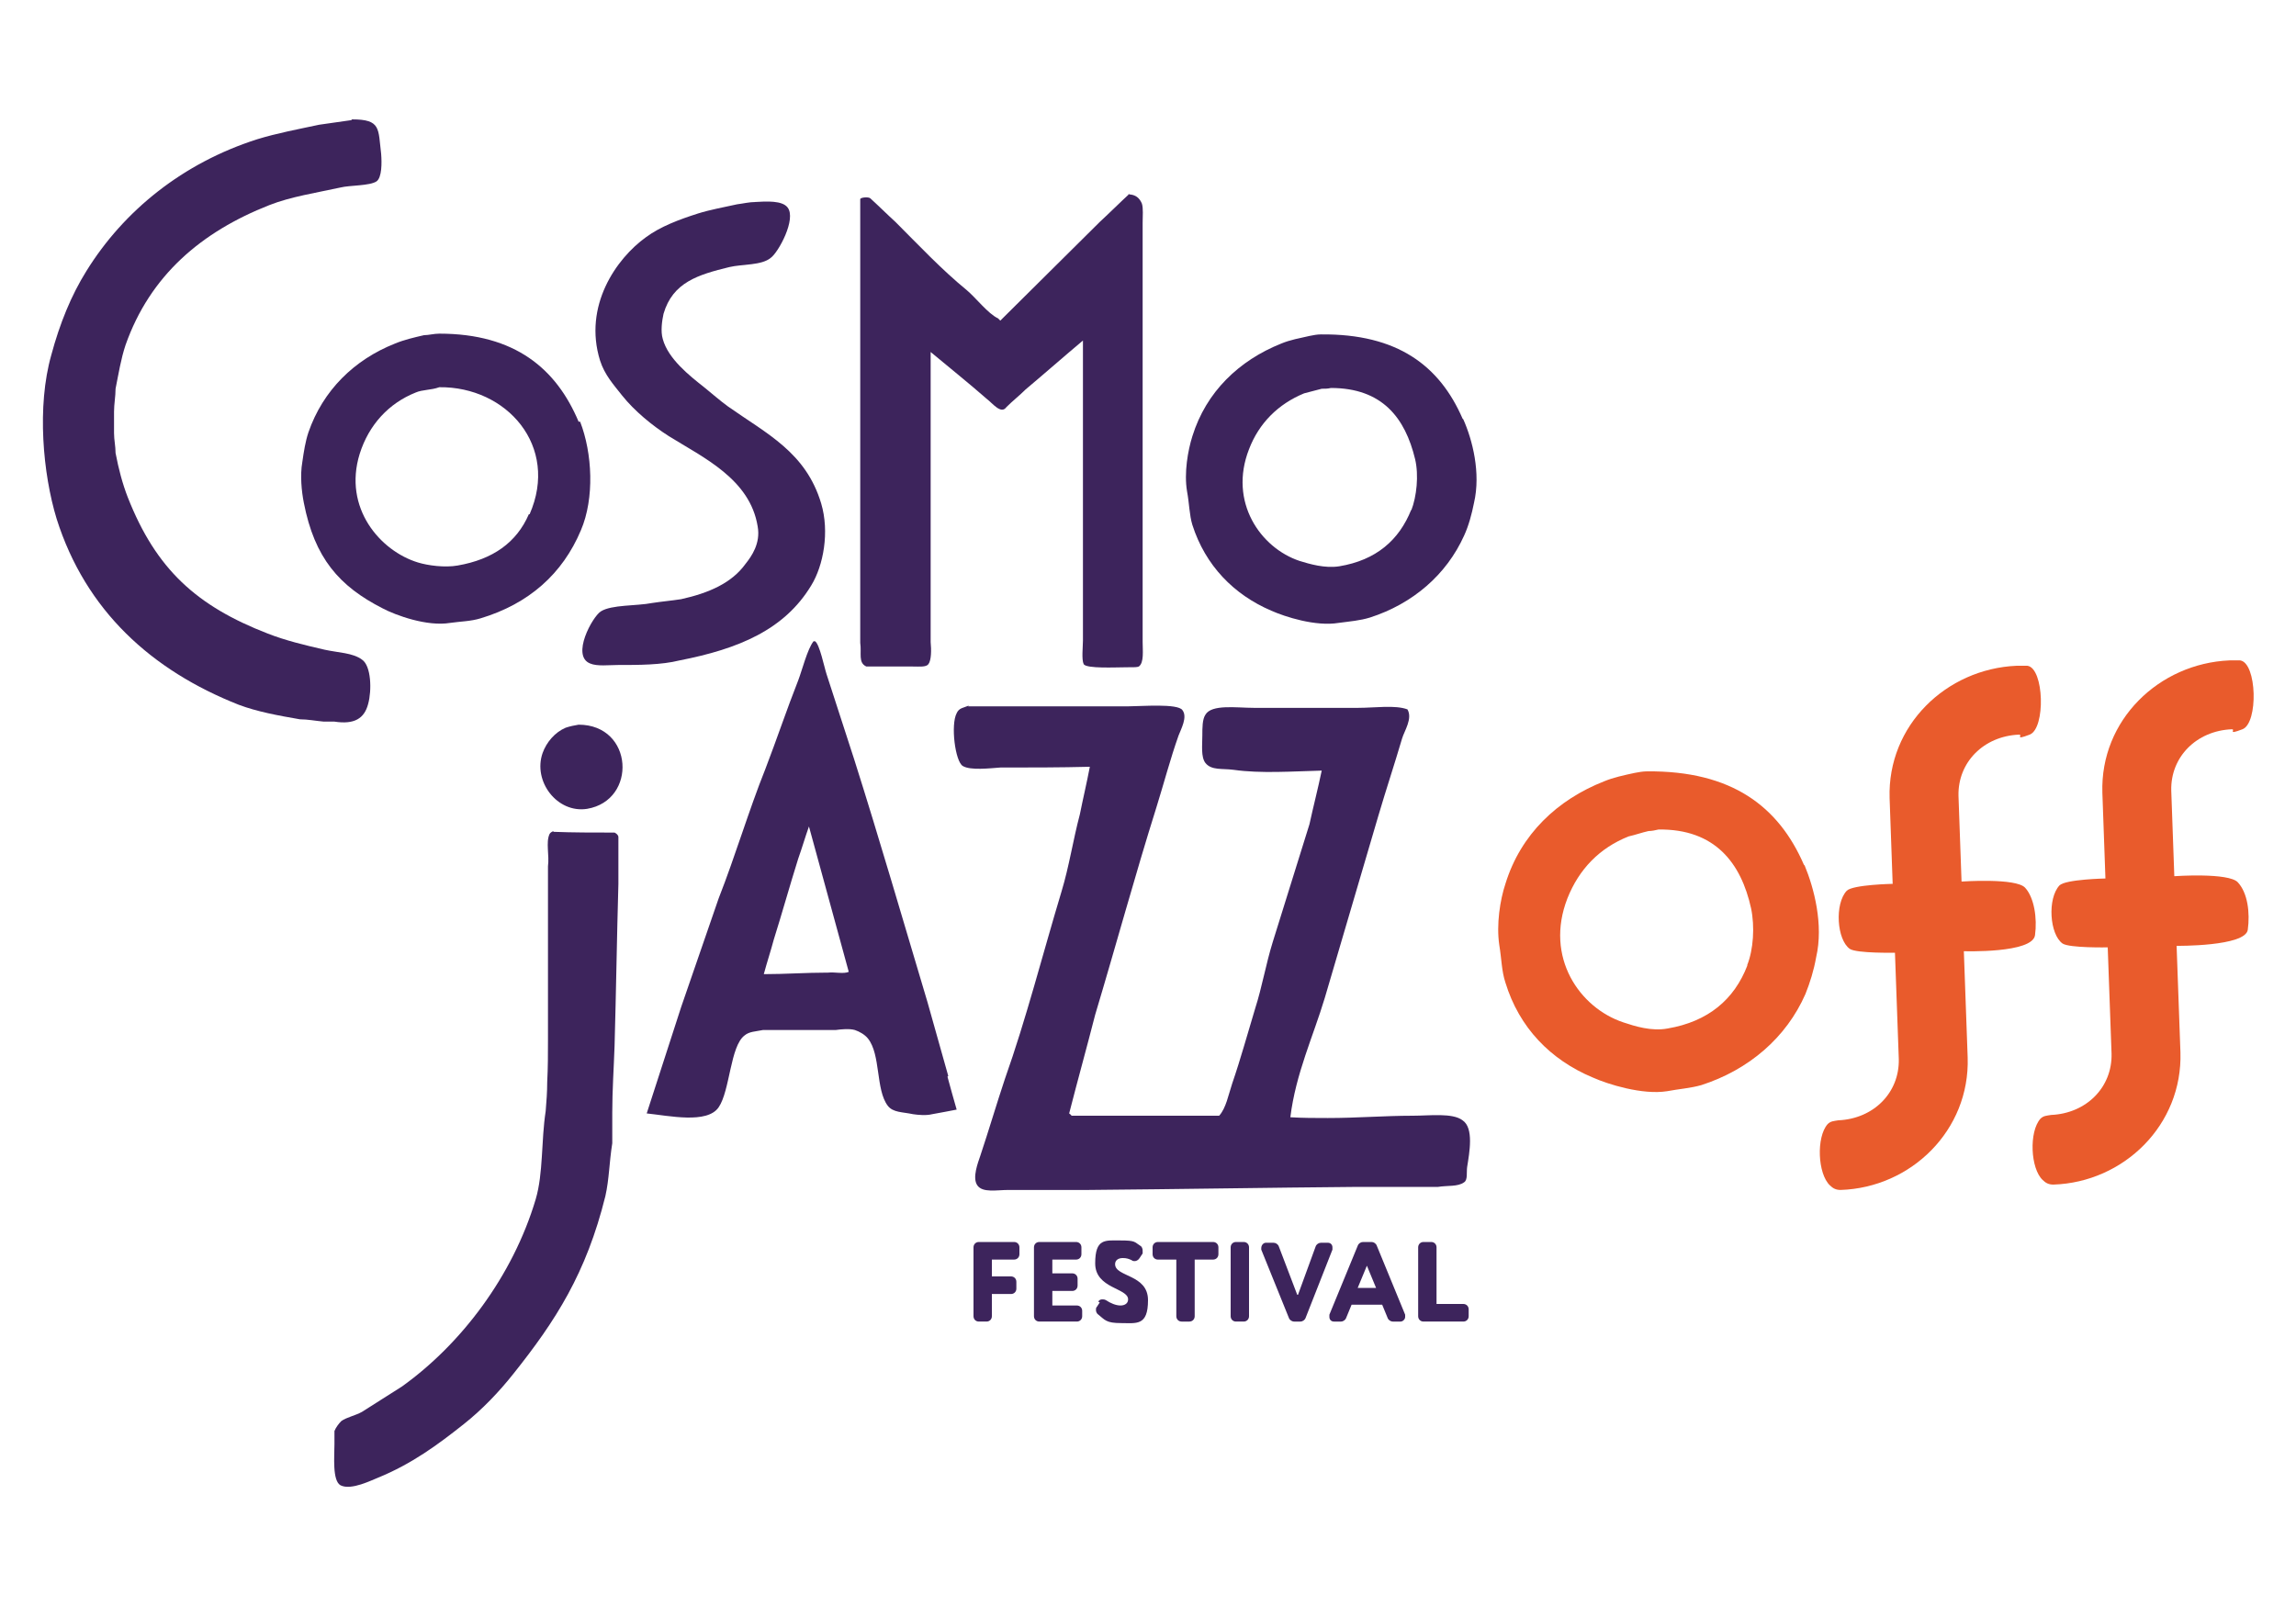
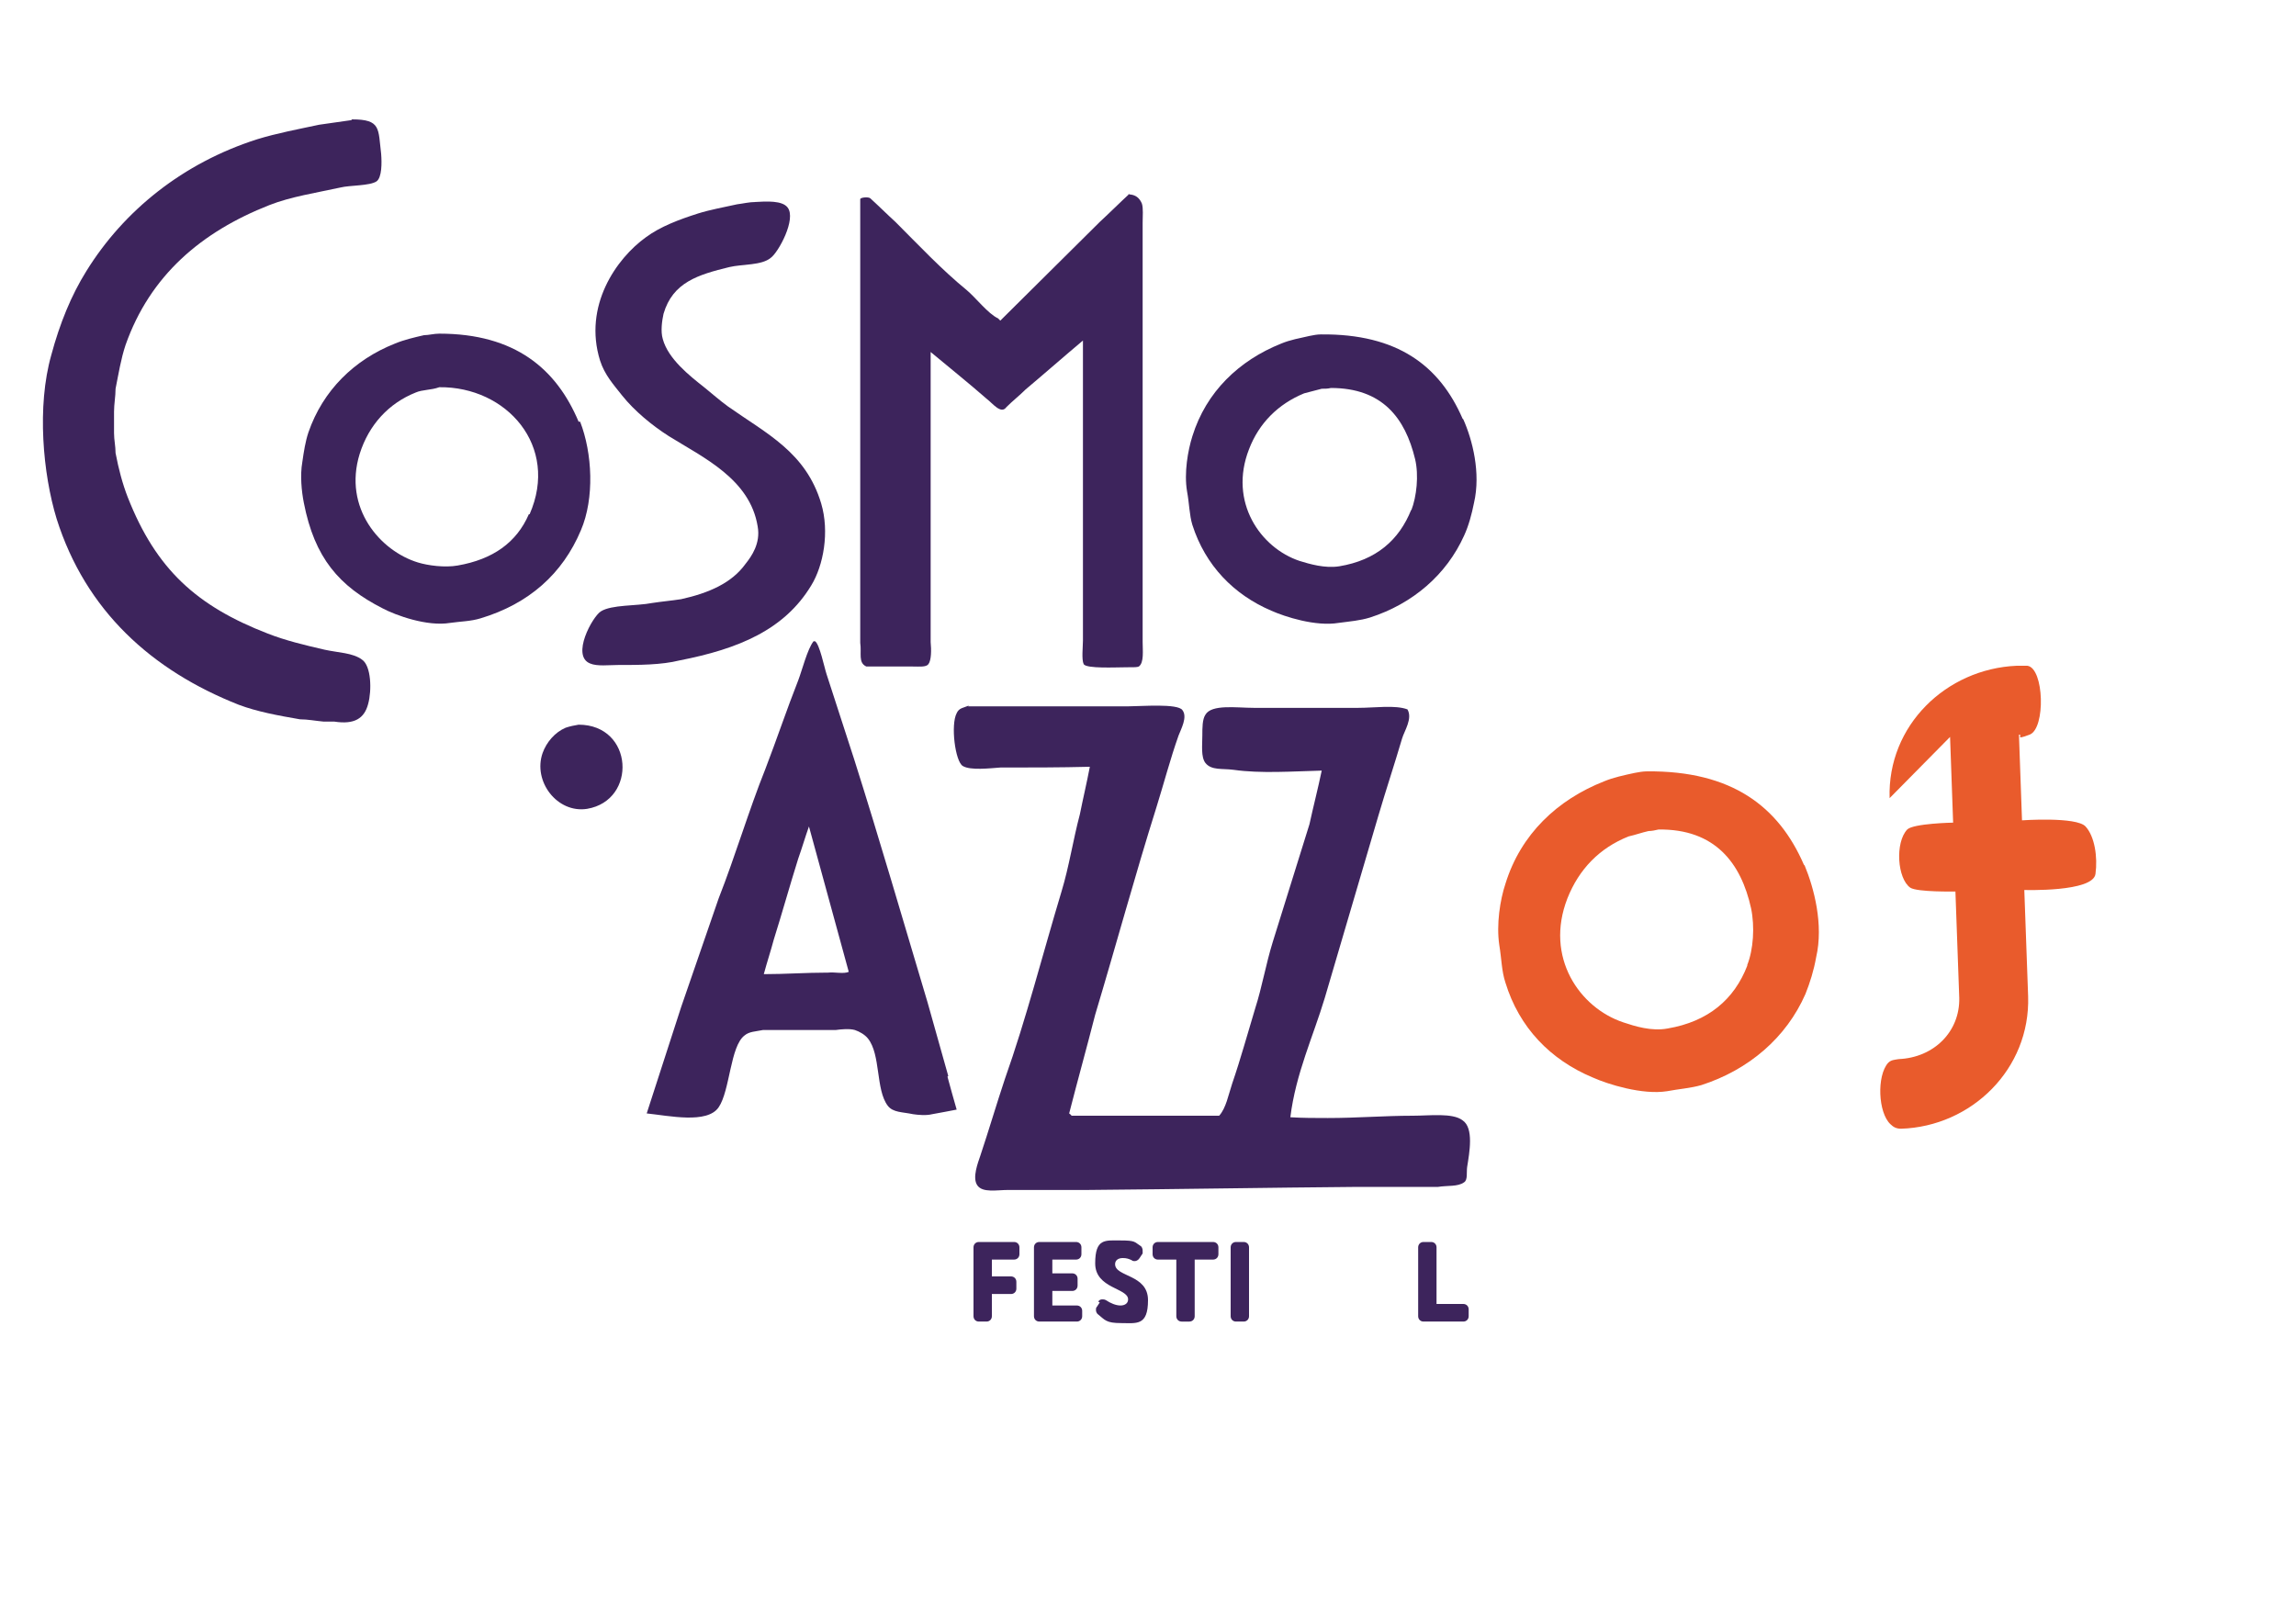
<svg xmlns="http://www.w3.org/2000/svg" id="Calque_1" version="1.1" viewBox="0 0 300 210">
  <g>
    <path d="M45.9,15.7c-1.4.2-2.8.4-4.2.6-2.8.6-5.5,1.1-8.1,1.9-9.7,3.1-17.4,9.3-22.3,17.2-2,3.2-3.5,6.9-4.6,11-1.9,6.7-1.1,15.5.7,21.4,3.8,12,12.4,19.8,23.8,24.3,2.4.9,5.1,1.4,8,1.9,1,0,2,.2,3.1.3h1.4c2.6.4,3.9-.4,4.4-2.3.5-1.8.4-5-.8-5.8-1.2-.9-3.1-.9-4.9-1.3-2.6-.6-5.1-1.2-7.4-2.1-9.3-3.6-14.6-8.4-18.3-17.8-.7-1.8-1.2-3.7-1.6-5.8,0-.9-.2-1.7-.2-2.6,0-.9,0-1.9,0-2.8,0-1,.2-2,.2-3,.4-2,.7-3.9,1.3-5.7,3.2-9.1,9.9-14.8,18.8-18.3,2.8-1.1,6.1-1.6,9.3-2.3,1.2-.3,3.8-.2,4.7-.8.7-.5.7-2.4.6-3.6-.4-3.3,0-4.5-3.8-4.5Z" fill="#3d245c" fill-rule="evenodd" />
    <path d="M147.6,25.3c-1.3,1.2-2.6,2.5-3.9,3.7-4.3,4.3-8.7,8.6-13,12.9,0,0-.2-.2-.3-.3-1.3-.6-2.9-2.7-4.1-3.7-3.3-2.7-6.3-5.9-9.3-8.9-1.1-1-2.2-2.1-3.3-3.1-.3-.2-1.2-.1-1.3.1v11c0,5.5,0,11.1,0,16.6,0,6.6,0,13.2,0,19.7,0,3.6,0,7.1,0,10.7.2,1.4-.3,2.6.8,3.1,2,0,4.1,0,6.1,0,.8,0,1.7.1,2-.3.4-.5.4-1.9.3-2.9,0-2.7,0-5.3,0-8,0-10,0-19.9,0-29.9,2.4,2,4.9,4,7.3,6.1.8.6,1.9,2.1,2.6,1.1.8-.8,1.7-1.5,2.5-2.3,2.5-2.1,5-4.3,7.5-6.4v39.2c0,.8-.2,2.5.1,3.1.4.6,4.2.4,5.5.4s1.4,0,1.7-.1c.7-.5.5-2.1.5-3.2v-9.1c0-12.4,0-24.7,0-37.1v-8.6c0-.8.1-1.9-.1-2.5-.3-.7-.8-1.2-1.8-1.2Z" fill="#3d245c" fill-rule="evenodd" />
    <path d="M98.7,26.4c-.8,0-1.6.2-2.4.3-1.8.4-3.5.7-5.1,1.2-2.5.8-4.9,1.7-6.8,3.1-3.9,2.8-8.2,9-6,16.1.6,1.9,1.8,3.2,2.9,4.6,1.6,2,3.9,3.9,6.1,5.3,4.5,2.8,10.6,5.6,11.6,11.8.4,2.2-.8,3.9-1.6,4.9-1.8,2.5-4.8,3.8-8.4,4.6-1.3.2-2.5.3-3.8.5-2,.4-5.3.2-6.7,1.1-1.1.7-3.9,5.8-1.4,6.8.9.4,2.5.2,3.6.2,2.8,0,5.7,0,8.1-.6,7.7-1.5,13.7-4,17.2-9.8,1.6-2.6,2.4-7,1.3-10.7-2-6.7-7.1-9.1-12.2-12.7-1.1-.8-2.1-1.7-3.1-2.5-1.9-1.5-4.7-3.7-5.4-6.3-.3-1-.1-2.4.1-3.3,1.2-4.1,4.5-5.1,8.6-6.1,1.7-.4,4.2-.2,5.4-1.2,1-.7,3.4-5.1,2.2-6.6-.7-.9-2.7-.8-4.3-.7Z" fill="#3d245c" fill-rule="evenodd" />
    <path d="M75.6,55.1c-2.9-6.9-8.3-11.5-18.2-11.5-.7,0-1.4.2-2,.2-1.3.3-2.6.6-3.8,1.1-5.3,2.1-9.4,6.1-11.3,11.6-.4,1.2-.6,2.5-.8,3.9-.3,1.7-.1,3.8.2,5.3,1.4,7.2,4.6,10.9,10.3,13.8,1.7.9,5.8,2.4,8.8,1.9,1.4-.2,2.7-.2,4-.6,6.3-1.9,10.7-5.8,13.1-11.5,1.8-4.2,1.5-10.1-.1-14.2ZM69.1,67.2c-1.6,3.7-4.7,5.9-9.3,6.7-1.7.3-3.9,0-5.2-.4-4.9-1.5-9.8-7.1-7.6-14.2,1.2-3.8,3.8-6.6,7.3-8,.9-.4,2-.3,3.1-.7,8.8-.1,15.7,7.7,11.8,16.6Z" fill="#3d245c" fill-rule="evenodd" />
    <path d="M191.1,54.7c-3-6.9-8.5-11.1-18.5-11-.5,0-1,.1-1.5.2-1.3.3-2.5.5-3.7,1-5.5,2.2-9.8,6.3-11.6,12.1-.6,1.9-1.1,4.8-.7,7.2.3,1.6.3,3.1.7,4.4,1.7,5.3,5.4,9.1,10.3,11.2,1.8.8,5.8,2.1,8.8,1.6,1.5-.2,2.8-.3,4.1-.7,5.6-1.8,10-5.6,12.3-10.7.6-1.3,1-2.8,1.3-4.3.9-3.9-.2-8.2-1.4-10.9ZM184.4,66.6c-1.6,4-4.6,6.6-9.4,7.4-1.9.3-3.9-.3-5.2-.7-5.1-1.7-9.3-7.7-6.6-14.6,1.3-3.4,3.8-5.9,7.2-7.3.8-.2,1.5-.4,2.3-.6.4,0,.8,0,1.2-.1,6.7,0,9.7,3.9,11,9.3.5,2.1.2,4.9-.5,6.7Z" fill="#3d245c" fill-rule="evenodd" />
    <path d="M126.6,92.2c-.7.3-1.3.3-1.6,1-.8,1.5-.2,6.3.8,6.9,1,.6,3.5.3,4.9.2,3.9,0,7.8,0,11.7-.1-.4,2.1-.9,4.2-1.3,6.2-.9,3.4-1.4,6.8-2.4,10.1-2.5,8.3-4.6,16.6-7.4,24.5-1.1,3.3-2.1,6.7-3.2,10-.3.9-1.1,2.9-.4,3.9.7,1,2.5.6,4.1.6,3.5,0,7,0,10.5,0,11.7-.1,23.4-.3,35.1-.4h10.5c1.2-.2,2.6,0,3.4-.6.5-.3.3-1.3.4-2,.3-1.9.9-5.1-.6-6.1-1.3-1-4.3-.6-6.5-.6-3.7,0-7.3.3-11.1.3-1.6,0-3.3,0-4.9-.1h0c.7-5.7,3-10.6,4.5-15.6,2.3-7.9,4.7-15.9,7-23.8,1-3.4,2.1-6.7,3.1-10.1.3-1,1.4-2.6.7-3.8-1.6-.6-4.3-.2-6.4-.2h-13.7c-2.2,0-5.5-.5-6.3.9-.4.6-.4,1.7-.4,2.7,0,1.3-.2,2.8.4,3.6.8,1,2.2.7,3.7.9,3.5.5,7.7.2,11.5.1h0c-.5,2.4-1.1,4.7-1.6,7-1.6,5.1-3.2,10.3-4.8,15.4-.9,2.9-1.4,5.9-2.3,8.7-1,3.3-1.9,6.6-3,9.8-.5,1.5-.8,3.2-1.7,4.2-6.4,0-12.9,0-19.3,0,0-.1-.2-.2-.3-.3,1.1-4.3,2.3-8.6,3.4-12.9,2.7-9,5.2-18.2,8-27.1,1-3.2,1.8-6.3,2.9-9.4.3-.8,1.2-2.4.5-3.3-.6-.9-5.4-.5-7-.5-7,0-14,0-21,0Z" fill="#3d245c" fill-rule="evenodd" />
    <path d="M75.6,94.7c-.6.1-1.1.2-1.7.4-1.4.6-2.5,1.9-3,3.3-1.3,3.7,1.9,7.9,5.8,7.3,6.6-1.1,6.1-11-1.1-11Z" fill="#3d245c" fill-rule="evenodd" />
    <path d="M123.9,140.6c-.9-3.2-1.8-6.4-2.7-9.6-3.2-10.7-6.3-21.4-9.6-31.8-1.2-3.7-2.4-7.4-3.6-11.1-.3-.9-.9-3.9-1.5-4.3h-.2c-.8,1-1.5,3.8-2,5.1-1.5,3.8-2.8,7.7-4.3,11.6-2.2,5.5-3.9,11.3-6.1,16.9-1.6,4.7-3.3,9.5-4.9,14.2-1.5,4.6-3,9.3-4.5,13.9h0c2.9.3,7.9,1.4,9.4-.8,1.5-2.2,1.5-8,3.4-9.4.6-.5,1.4-.5,2.4-.7,1.2,0,2.5,0,3.7,0,1.9,0,3.9,0,5.8,0,.7-.1,1.8-.2,2.5,0,.6.2,1.3.6,1.7,1.1,1.7,2.1,1,6.7,2.6,8.8.7.9,1.9.8,3.3,1.1.7.1,1.7.2,2.5,0,1.1-.2,2.2-.4,3.2-.6-.4-1.4-.8-2.8-1.2-4.3ZM108.1,127.1c-2.8,0-5.5.2-8.3.2.4-1.5.9-3,1.3-4.5,1.1-3.5,2.1-7.1,3.2-10.6.5-1.4.9-2.8,1.4-4.2,1.7,6.3,3.5,12.7,5.2,19-.7.3-1.8,0-2.7.1Z" fill="#3d245c" fill-rule="evenodd" />
-     <path d="M72.3,108.6c-.2.1-.4.2-.5.4-.5,1.1,0,2.8-.2,4.2,0,1.4,0,2.8,0,4.3v16c0,.8,0,1.6,0,2.4,0,1.8,0,3.6-.1,5.5,0,1.3-.1,2.6-.2,3.8-.6,3.9-.3,8.1-1.3,11.5-3,10.1-9.8,19-17.5,24.5-1.7,1.1-3.5,2.2-5.2,3.3-.9.5-2,.7-2.7,1.2-.3.3-.7.8-.9,1.3v1.7c0,1.6-.3,4.8.8,5.4,1.4.7,4.1-.7,4.9-1,4.4-1.8,7.8-4.3,11.2-7,2.4-1.9,4.6-4.2,6.5-6.6,5.5-6.9,9.5-13.1,12-23.2.5-2.2.5-4.4.9-6.9,0-1.3,0-2.7,0-4,0-2.9.2-5.8.3-8.7.2-7.1.3-14.1.5-21.2,0-2,0-4.1,0-6.1,0-.3-.3-.5-.5-.6-2.7,0-5.5,0-8-.1Z" fill="#3d245c" fill-rule="evenodd" />
    <g>
      <path d="M129.6,172c0,.4-.3.7-.7.7h-1c-.4,0-.7-.3-.7-.7v-9c0-.4.3-.7.7-.7h4.6c.4,0,.7.3.7.7v.9c0,.4-.3.7-.7.7h-2.9v2.2h2.5c.4,0,.7.3.7.7v.9c0,.4-.3.7-.7.7h-2.5v3Z" fill="#3d245c" />
      <path d="M141.4,172c0,.4-.3.7-.7.7h-4.9c-.4,0-.7-.3-.7-.7v-9c0-.4.3-.7.7-.7h4.8c.4,0,.7.3.7.7v.9c0,.4-.3.7-.7.7h-3.1v1.8h2.6c.4,0,.7.3.7.7v.9c0,.4-.3.7-.7.7h-2.6v1.9h3.2c.4,0,.7.3.7.7v.9Z" fill="#3d245c" />
      <path d="M143.5,170.1c.1-.2.3-.3.5-.3s.3,0,.5.1c.6.4,1.3.7,1.9.7s1-.3,1-.8c0-1.5-4.3-1.4-4.3-4.7s1.3-3,3.3-3,1.8.2,2.6.7c.2.1.3.4.3.6s0,.3,0,.4l-.4.6c-.1.2-.4.4-.6.4s-.3,0-.4-.1c-.4-.2-.7-.3-1.2-.3-.6,0-1,.3-1,.8,0,1.7,4.3,1.3,4.3,4.7s-1.5,3-3.5,3-2.1-.4-3.1-1.2c-.1-.1-.2-.3-.2-.5s0-.3.1-.4l.4-.6Z" fill="#3d245c" />
      <path d="M154.4,172.7c-.4,0-.7-.3-.7-.7v-7.4h-2.4c-.4,0-.7-.3-.7-.7v-.9c0-.4.3-.7.7-.7h7.2c.4,0,.7.3.7.7v.9c0,.4-.3.7-.7.7h-2.4v7.4c0,.4-.3.7-.7.7h-1Z" fill="#3d245c" />
      <path d="M163.2,172c0,.4-.3.7-.7.7h-1c-.4,0-.7-.3-.7-.7v-9c0-.4.3-.7.7-.7h1c.4,0,.7.3.7.7v9Z" fill="#3d245c" />
-       <path d="M169.6,169.2l2.3-6.3c.1-.3.4-.5.7-.5h.9c.4,0,.6.3.6.6s0,.2,0,.3l-3.5,8.9c-.1.3-.4.5-.7.5h-.8c-.3,0-.6-.2-.7-.5l-3.6-8.9c0,0,0-.2,0-.2,0-.4.3-.7.6-.7h1c.3,0,.6.2.7.5l2.4,6.3Z" fill="#3d245c" />
-       <path d="M176.6,170.5l-.7,1.7c-.1.3-.4.5-.7.5h-.9c-.4,0-.6-.3-.6-.6s0-.2,0-.3l3.7-9c.1-.3.4-.5.7-.5h1.1c.3,0,.6.2.7.5l3.7,9c0,0,0,.2,0,.3,0,.3-.3.6-.6.6h-1c-.3,0-.6-.2-.7-.5l-.7-1.7h-4.1ZM177.5,168.3h2.3l-1.2-2.9-1.2,2.9Z" fill="#3d245c" />
      <path d="M191.9,172c0,.4-.3.7-.7.7h-5.2c-.4,0-.7-.3-.7-.7v-9c0-.4.3-.7.7-.7h1c.4,0,.7.3.7.7v7.4h3.5c.4,0,.7.3.7.7v.9Z" fill="#3d245c" />
    </g>
  </g>
  <g>
    <path d="M235.7,113c-3.3-7.6-9.4-12.3-20.5-12.2-.5,0-1.1.1-1.6.2-1.4.3-2.8.6-4,1.1-6.1,2.4-10.9,6.9-12.9,13.4-.7,2.1-1.2,5.3-.8,8,.3,1.8.3,3.4.8,4.9,1.8,5.9,5.9,10.1,11.4,12.4,2,.9,6.5,2.3,9.7,1.8,1.6-.3,3.1-.4,4.5-.8,6.2-2,11.1-6.2,13.6-11.9.6-1.5,1.1-3.1,1.4-4.8,1-4.3-.3-9.1-1.5-12ZM228.3,126.2c-1.7,4.4-5.1,7.3-10.4,8.2-2.1.4-4.3-.3-5.8-.8-5.7-1.9-10.3-8.5-7.3-16.2,1.5-3.8,4.2-6.6,8-8.1.9-.2,1.7-.5,2.6-.7.4,0,.9-.1,1.3-.2,7.4-.1,10.8,4.4,12.1,10.3.5,2.4.3,5.4-.5,7.4Z" fill="#e95b2c" fill-rule="evenodd" />
-     <path d="M246.9,104.3c-.3-9.5,7.4-16.9,16.6-17.3.6,0,1.1,0,1.4,0,2.2.3,2.4,8.2.3,9s-.8,0-1.4,0c-4.6.2-8,3.6-7.9,8l.4,11.2s7.1-.5,8.3.8,1.6,4,1.3,6.2c-.3,2.4-9.3,2.1-9.3,2.1l.5,13.9c.3,9.5-7.4,17-16.6,17.3-.6,0-1-.2-1.4-.6-1.6-1.5-1.8-6.3-.3-8,.4-.4.8-.4,1.4-.5,4.6-.2,8-3.6,7.9-8l-.5-13.9s-5,.1-5.9-.5c-1.7-1.2-2-5.9-.4-7.6.8-.8,6-.9,6-.9l-.4-11.2Z" fill="#e95b2c" />
-     <path d="M274.7,103.6c-.3-9.5,7.4-16.9,16.6-17.3.6,0,1.1,0,1.4,0,2.2.3,2.4,8.2.3,9s-.8,0-1.4,0c-4.6.2-8,3.6-7.9,8l.4,11.2s7.1-.5,8.3.8c1.3,1.4,1.6,4,1.3,6.2s-9.3,2.1-9.3,2.1l.5,13.9c.3,9.5-7.4,17-16.6,17.3-.6,0-1-.2-1.4-.6-1.6-1.5-1.8-6.3-.3-8,.4-.4.8-.4,1.4-.5,4.6-.2,8-3.6,7.9-8l-.5-13.9s-5,.1-5.9-.5c-1.7-1.2-2-5.9-.4-7.6.8-.8,6-.9,6-.9l-.4-11.2Z" fill="#e95b2c" />
+     <path d="M246.9,104.3c-.3-9.5,7.4-16.9,16.6-17.3.6,0,1.1,0,1.4,0,2.2.3,2.4,8.2.3,9s-.8,0-1.4,0l.4,11.2s7.1-.5,8.3.8,1.6,4,1.3,6.2c-.3,2.4-9.3,2.1-9.3,2.1l.5,13.9c.3,9.5-7.4,17-16.6,17.3-.6,0-1-.2-1.4-.6-1.6-1.5-1.8-6.3-.3-8,.4-.4.8-.4,1.4-.5,4.6-.2,8-3.6,7.9-8l-.5-13.9s-5,.1-5.9-.5c-1.7-1.2-2-5.9-.4-7.6.8-.8,6-.9,6-.9l-.4-11.2Z" fill="#e95b2c" />
  </g>
</svg>